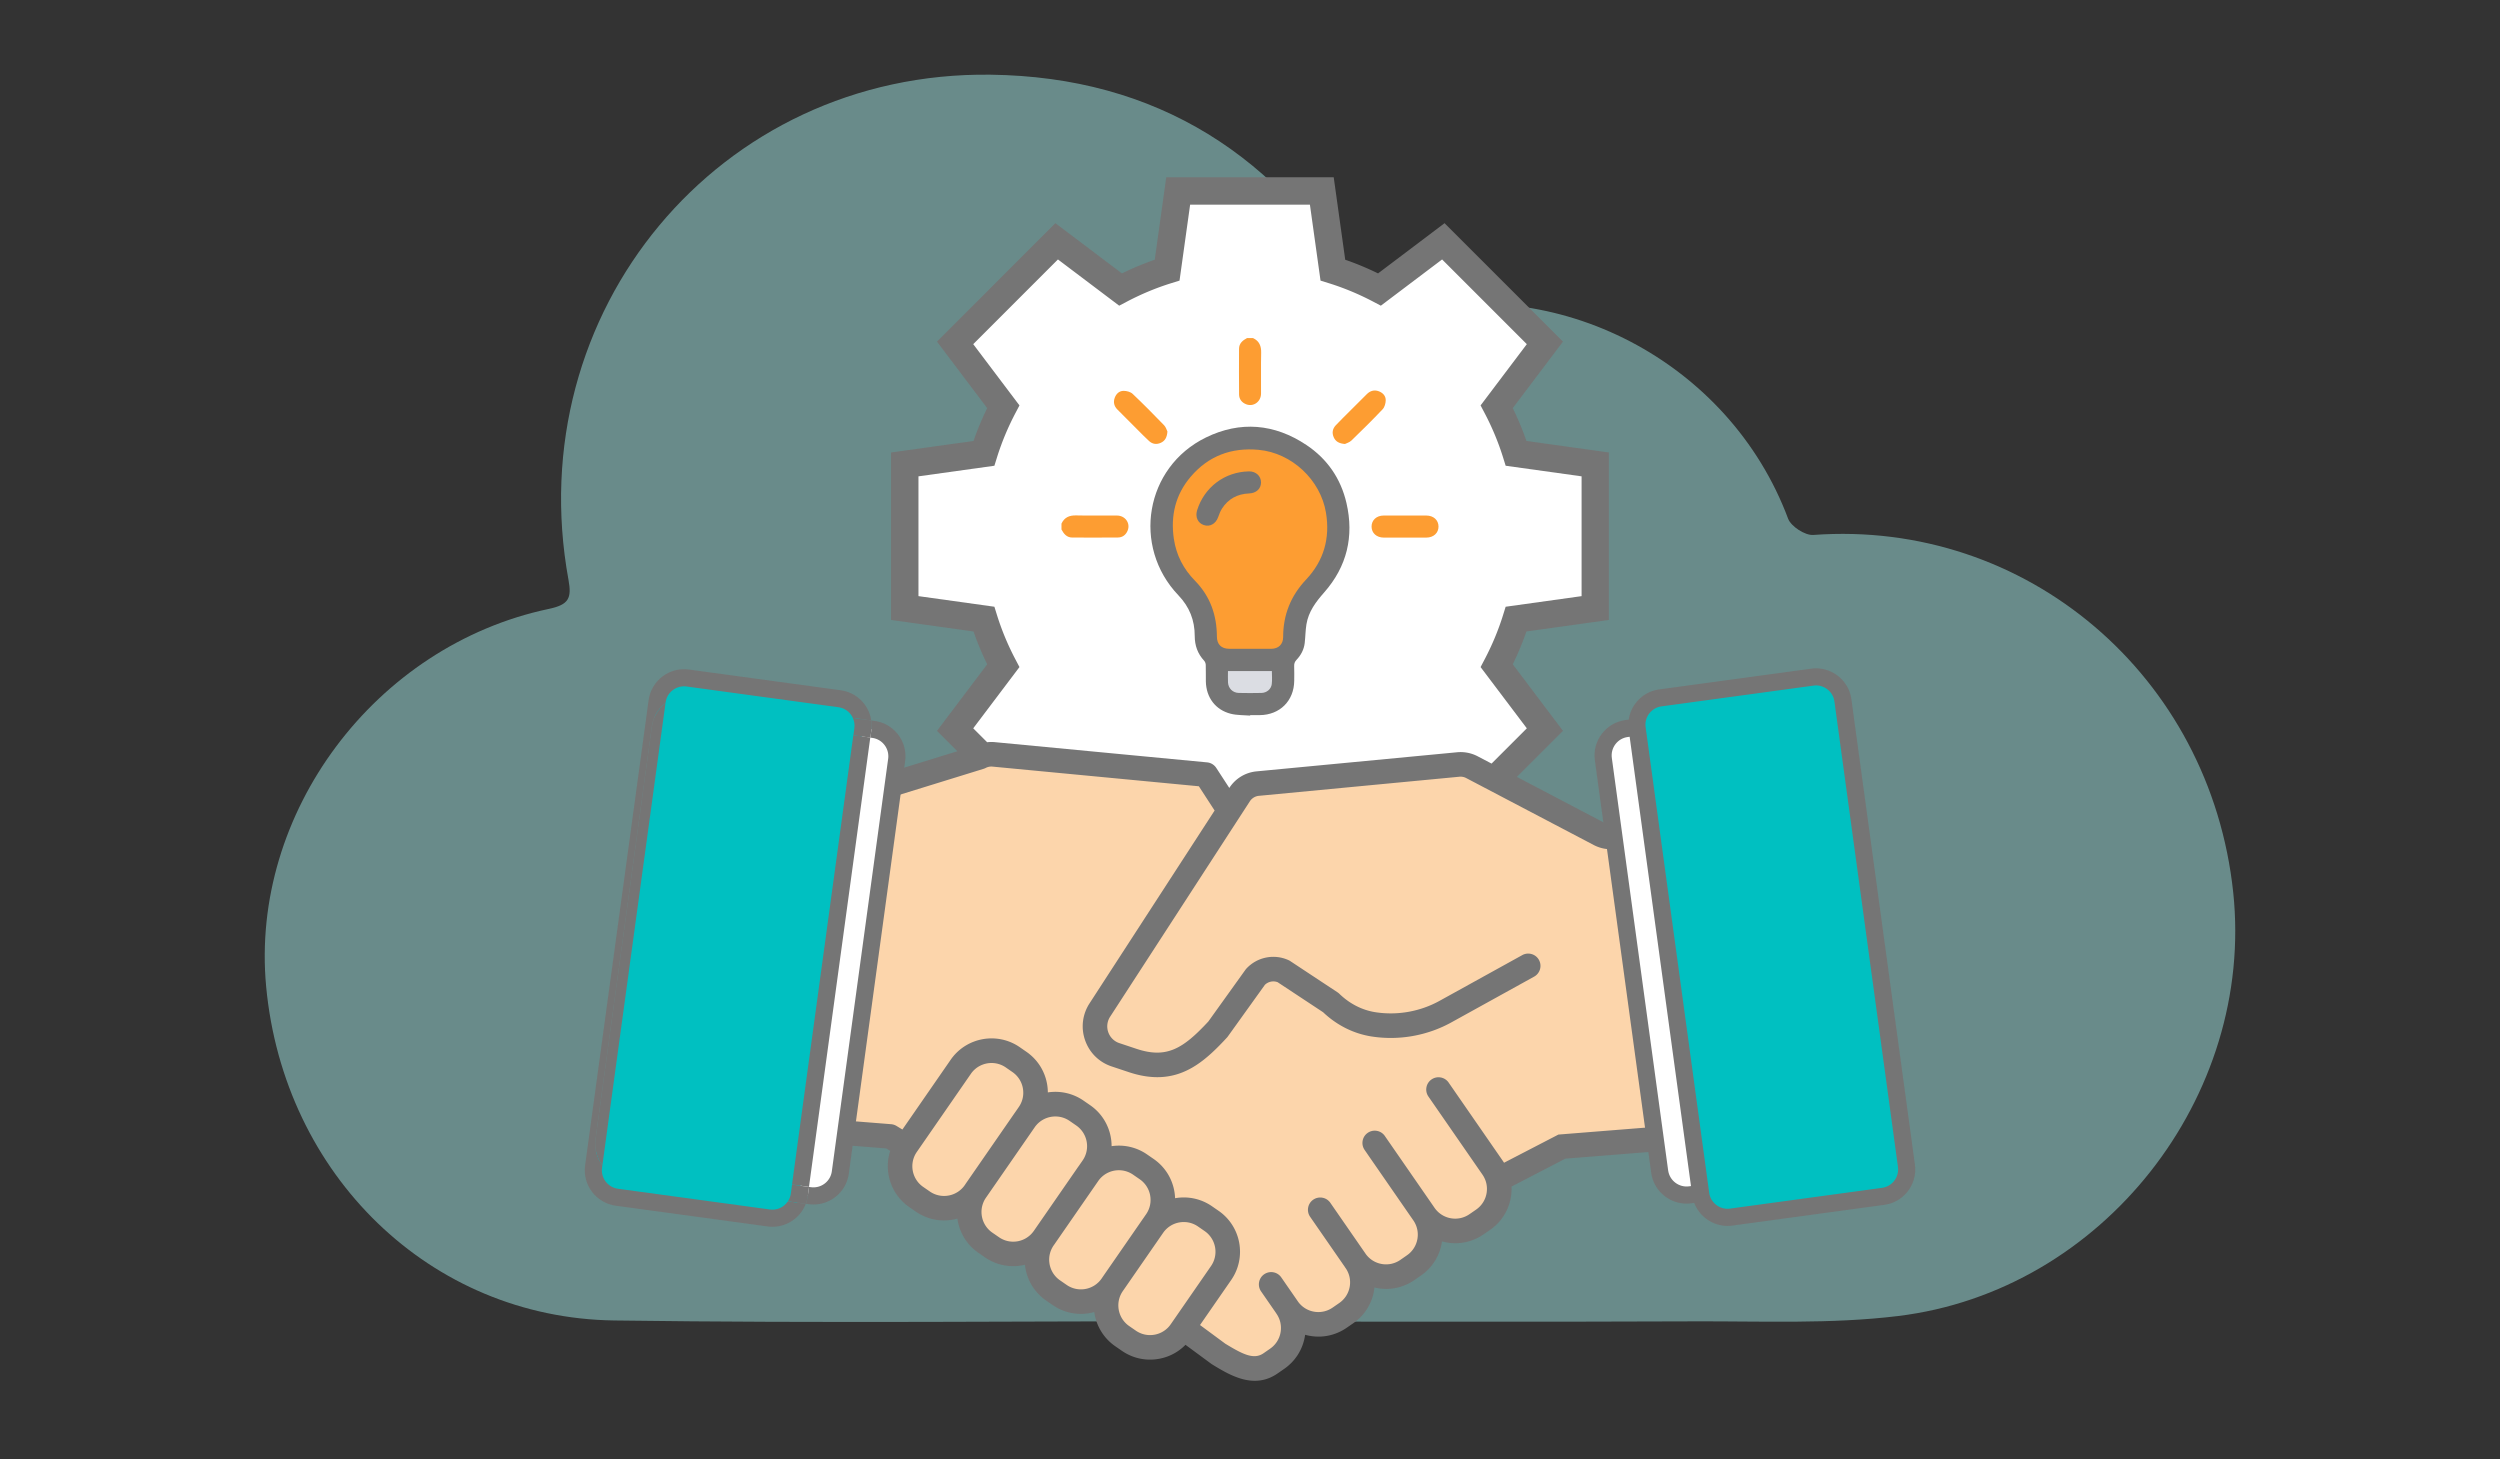
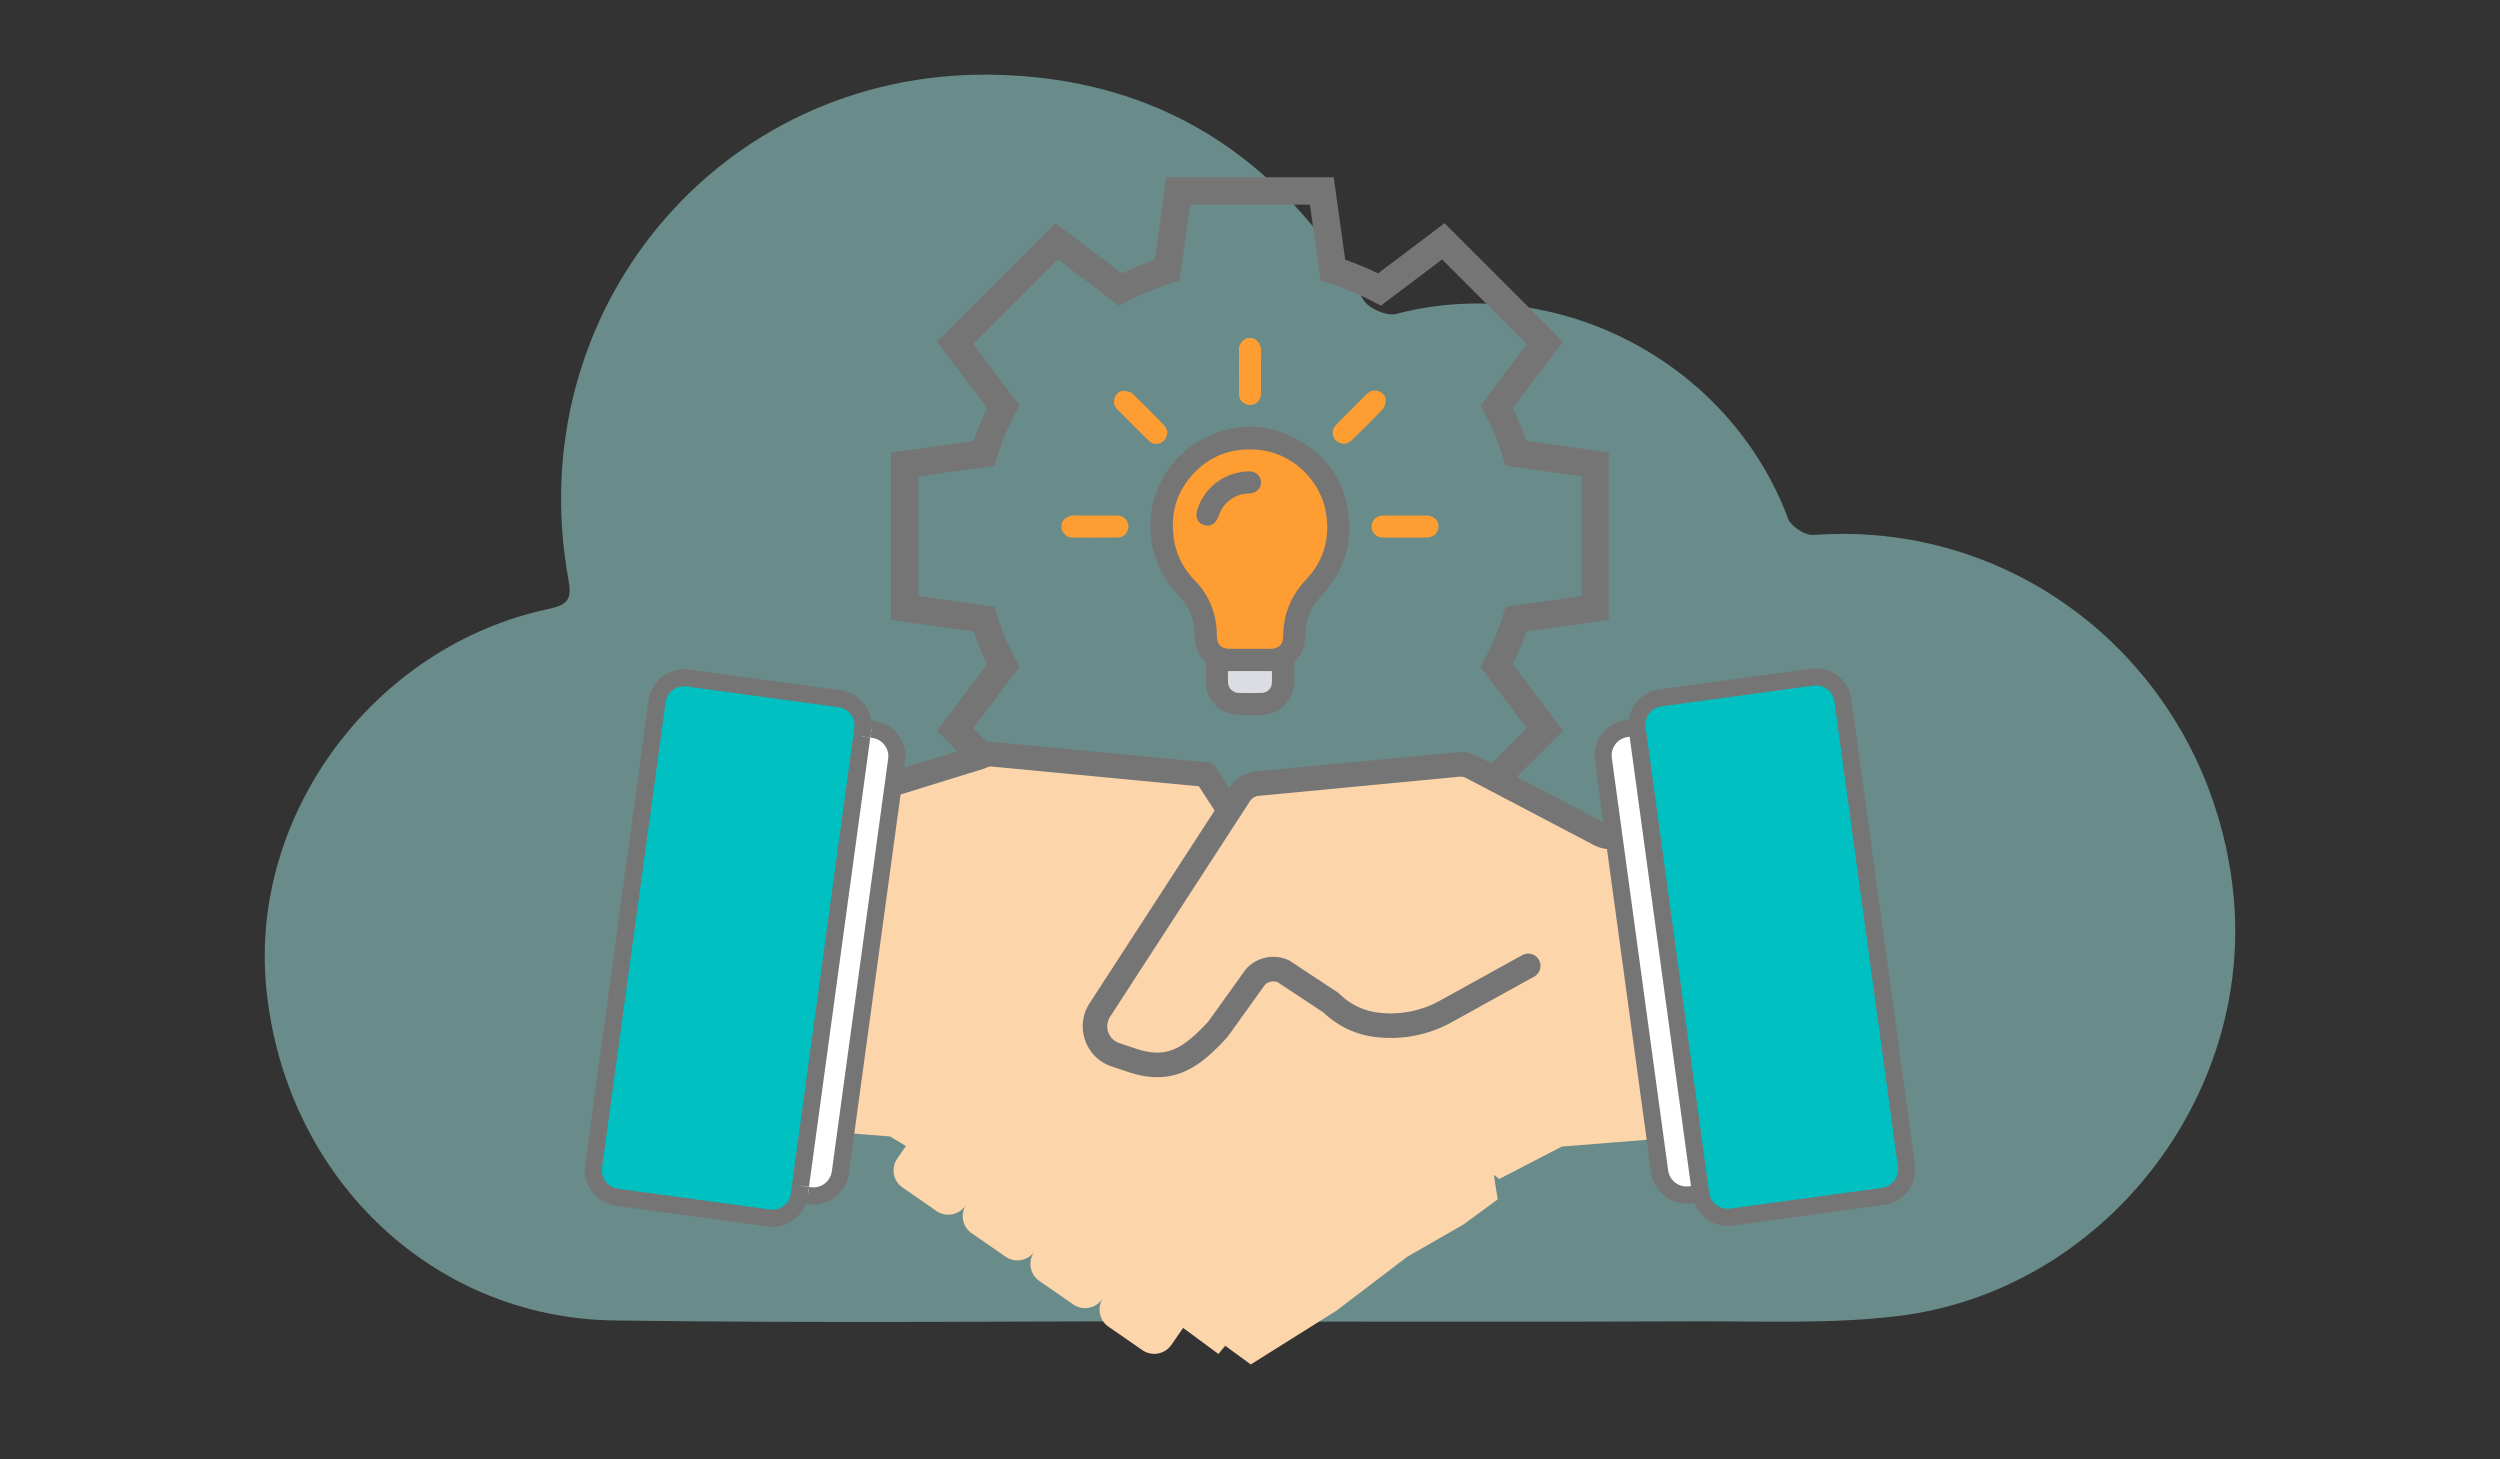
<svg xmlns="http://www.w3.org/2000/svg" viewBox="0 0 1459.94 852.02">
  <rect x="0" y="0" width="1459.94" height="852.02" fill="#333333" stroke="none" />
  <path d="M721.66 771.51c-121.01 0-242.04 1.31-363.03-.39-107.54-1.52-192.89-85.07-203.2-194.96-9.49-101.18 63.4-199.13 165.1-220.58 11.69-2.47 13.41-6.26 11.45-17-28.57-156.34 87.68-296.97 246.46-294.96 96.76 1.22 169.27 47.29 217.71 131.46 2.86 4.98 13.61 9.7 19.04 8.27 93.95-24.7 194.75 27.82 229.02 119.54 1.69 4.53 9.92 9.87 14.71 9.51 124.32-9.11 231.88 82.16 245.23 208.79 12.57 119.19-76.06 232.76-195.73 247.34-39.4 4.8-79.68 2.94-119.57 3.11-89.06.38-178.13.12-267.19.12v-.26Z" style="fill:#a1e5e3;opacity:.5" />
-   <path d="M931.58 355.08V271.2l-46.2-6.45c-2.95-9.49-6.78-18.58-11.33-27.24l28.14-37.28-59.31-59.31-37.27 28.14c-8.65-4.55-17.75-8.38-27.24-11.33l-6.45-46.2h-83.88l-6.45 46.2c-9.49 2.95-18.58 6.78-27.24 11.33l-37.27-28.14-59.31 59.31 28.14 37.28c-4.55 8.65-8.38 17.75-11.33 27.24l-46.2 6.45v83.88l46.2 6.45c2.95 9.49 6.78 18.58 11.33 27.24l-28.14 37.28 59.31 59.31 37.27-28.14c8.65 4.55 17.75 8.38 27.24 11.33l6.45 46.2h83.88l6.45-46.2c9.49-2.95 18.58-6.78 27.24-11.33l37.27 28.14 59.31-59.31-28.14-37.28c4.55-8.65 8.38-17.75 11.33-27.24l46.2-6.45Z" style="fill:#fff" />
  <path d="M965.81 488.75h-25.08c-2.31 0-4.59-.56-6.64-1.64l-74.51-39.12a14.279 14.279 0 0 0-7.99-1.57l-117.08 11.15c-4.34.41-8.25 2.79-10.63 6.44l-5.98 9.21-.83-1.11-12.83-19.79-123.95-11.8c-2.76-.26-5.54.28-7.99 1.57l-50.58 15.63-26.11 204.03 24.19 1.93 5.81 3.51 3.43 2.07-5.05 7.3c-3.83 5.53-2.45 13.12 3.08 16.94l19.77 13.68c5.53 3.83 13.12 2.45 16.94-3.08l.5-.72c-3.72 5.52-2.33 13.02 3.16 16.82l19.77 13.68c5.41 3.74 12.78 2.49 16.68-2.74-3.81 5.53-2.43 13.1 3.09 16.93l19.77 13.68c5.53 3.83 13.12 2.45 16.94-3.08l.5-.72c-3.72 5.52-2.33 13.02 3.16 16.82l19.77 13.68c5.53 3.83 13.12 2.45 16.94-3.08l6.85-9.9 20.62 15.21 3.98-4.78 14.89 10.92 50.14-31.48 41.36-31.48 32.58-18.67 20.13-14.76-2.24-14.36 3.13 2.45 36.57-18.95 88.97-7.09V478l-35.24 10.73Z" style="fill:#fcd5ab" />
  <path d="m723.52 255.64-35.71 19.63-11.94 35.67 11.94 26.4 16.34 23.87 5.03 22h41.47l5.03-10.06 6.29-25.13 16.28-27.34-3.18-42.41-26.3-19.03-25.25-3.6zM731.7 197.41c3.71 1.72 4.89 4.66 4.79 8.65-.2 7.94 0 15.88-.08 23.83-.05 4.78-4.47 7.87-8.72 6.18-2.57-1.02-4.08-3.01-4.1-5.75-.08-8.87-.06-17.75-.02-26.62.01-3.2 2.14-4.93 4.7-6.29h3.44ZM619.88 305.78c1.72-3.71 4.66-4.89 8.65-4.79 7.94.2 15.88 0 23.83.08 4.78.05 7.87 4.47 6.18 8.72-1.02 2.57-3.01 4.08-5.75 4.1-8.87.08-17.75.06-26.62.02-3.2-.01-4.93-2.14-6.29-4.7v-3.44ZM820.33 313.95c-4.08 0-8.17.02-12.25 0-4.2-.03-7.1-2.65-7.12-6.41-.02-3.76 2.87-6.47 7.04-6.48 8.31-.03 16.62-.03 24.94 0 4.2.01 7.1 2.65 7.12 6.4.02 3.76-2.87 6.45-7.04 6.48-4.23.03-8.46 0-12.68 0ZM681.75 251.99c-.25 3.44-1.41 5.48-3.86 6.59-2.44 1.11-4.82.82-6.81-.98-2.28-2.06-4.41-4.3-6.6-6.47-4.01-4-8.03-7.98-11.99-12.02-1.86-1.89-2.45-4.2-1.55-6.73.87-2.44 2.69-4.14 5.23-4.13 1.78 0 4.01.58 5.24 1.74 6.3 5.96 12.38 12.14 18.41 18.37 1.07 1.1 1.51 2.81 1.92 3.63ZM785.45 259.28c-3.48-.27-5.51-1.47-6.59-3.93-1.12-2.54-.71-4.96 1.18-6.97 2.61-2.76 5.33-5.41 8.01-8.1 3.39-3.4 6.77-6.81 10.2-10.17 1.95-1.91 4.3-2.6 6.91-1.63 2.41.9 4.12 2.73 4.07 5.28-.03 1.78-.63 3.99-1.8 5.23-5.91 6.24-12.03 12.29-18.22 18.26-1.15 1.11-2.92 1.58-3.77 2.02Z" style="fill:#fd9d32" />
  <path d="M736.41 281.8c-.06 3.66-2.8 6.19-6.97 6.36-6.77.28-12.14 3.11-15.82 8.83-.99 1.54-1.63 3.33-2.27 5.06-1.45 3.92-4.84 5.79-8.43 4.55-3.46-1.2-5.03-4.73-3.84-8.6 4.18-13.51 16.21-22.53 30.34-22.72 4.03-.06 7.04 2.76 6.98 6.53Z" style="fill:#757575" />
  <rect width="139.28" height="274.83" x="368.54" y="417.41" rx="15.87" ry="15.87" style="fill:#fff" transform="rotate(-172.23 438.153 554.844)" />
  <path d="m576.5 387.94-29.32 38.85 11.9 11.9-36.29 11.22-1.1 15.35 52.72-16.3c.42-.13.83-.3 1.22-.5 1.23-.64 2.6-.92 3.98-.78l120.5 11.48 9.19 14.17-73.04 112.6c-4.18 6.45-5.13 14.32-2.58 21.58 2.54 7.26 8.18 12.82 15.48 15.25l10.03 3.34c6.11 2.04 11.62 2.94 16.67 2.94 17.45 0 29.27-10.84 40.62-23.1.2-.22.39-.45.56-.69l21.61-30.12a7.094 7.094 0 0 1 7.46-1.55l26.55 17.54c8.09 7.66 17.91 12.56 28.45 14.18 15.89 2.45 32.4-.48 46.47-8.26l48.32-26.71a7.18 7.18 0 0 0 2.81-9.75c-1.91-3.47-6.28-4.73-9.75-2.81l-48.32 26.71c-11.32 6.25-24.58 8.61-37.35 6.64-7.8-1.2-15.12-4.93-21.15-10.78-.32-.31-.67-.59-1.04-.84l-27.64-18.26c-.32-.21-.64-.39-.99-.54a21.439 21.439 0 0 0-24.62 4.95c-.2.22-.39.45-.56.69l-21.65 30.19c-14.69 15.81-24.3 21.84-41.93 15.97l-10.03-3.34a10.276 10.276 0 0 1-6.48-6.38 10.27 10.27 0 0 1 1.08-9.03l81.6-125.8c1.19-1.83 3.12-3 5.29-3.21l117.08-11.15c1.38-.14 2.75.14 3.98.78l74.5 39.11a21.5 21.5 0 0 0 9.97 2.46v-14.35c-1.15 0-2.29-.28-3.3-.82l-51.57-27.07 26.91-26.91-29.32-38.85c3.07-6.28 5.74-12.7 7.98-19.17l48.16-6.73v-97.8l-48.16-6.73c-2.24-6.47-4.91-12.89-7.98-19.17l29.32-38.85-69.15-69.16-38.84 29.33a170.62 170.62 0 0 0-19.17-7.98l-6.72-48.16h-97.8l-6.72 48.16a170.62 170.62 0 0 0-19.17 7.98l-38.85-29.33-69.15 69.16 29.32 38.85c-3.07 6.28-5.74 12.7-7.98 19.17l-48.16 6.73v97.8l48.16 6.73c2.24 6.47 4.91 12.89 7.98 19.17Zm-40.14-109.77 44.34-6.19 1.51-4.85c2.73-8.77 6.35-17.48 10.77-25.89l2.36-4.49-27-35.77 49.47-49.47 35.77 27 4.49-2.36c8.4-4.42 17.11-8.04 25.89-10.77l4.85-1.51 6.19-44.33h69.96l6.19 44.33 4.85 1.51c8.77 2.73 17.48 6.35 25.89 10.77l4.49 2.36 35.77-27 49.47 49.47-27 35.77 2.36 4.49c4.42 8.41 8.04 17.12 10.77 25.89l1.51 4.85 44.34 6.19v69.96l-44.34 6.19-1.51 4.85c-2.73 8.77-6.35 17.48-10.77 25.89l-2.36 4.49 27 35.77-20.59 20.59-8.1-4.25c-3.7-1.94-7.85-2.75-12.01-2.36l-117.08 11.15c-6.56.62-12.38 4.15-15.96 9.68v.02l-7.61-11.7a7.177 7.177 0 0 0-5.34-3.24L580.98 433.4c-1.51-.15-3.02-.13-4.51.05l-8.13-8.13 27-35.77-2.36-4.49c-4.42-8.41-8.04-17.12-10.77-25.89l-1.51-4.85-44.34-6.19v-69.96Z" style="fill:#757575" />
-   <path d="m969.44 672.21-1.83-14.24-57.54 4.59-31.75 16.45c-.25-.41-.52-.81-.79-1.2l-31.57-45.62c-2.25-3.26-6.72-4.07-9.98-1.82s-4.07 6.72-1.82 9.98l31.57 45.62c2.23 3.22 3.07 7.12 2.37 10.97-.7 3.85-2.86 7.2-6.08 9.43l-3.88 2.68a14.571 14.571 0 0 1-10.97 2.37c-3.85-.7-7.2-2.86-9.43-6.08l-.41-.59-.17-.26-28.45-41.11c-2.25-3.26-6.72-4.07-9.98-1.82s-4.07 6.72-1.82 9.98l1.73 2.5s.05.08.07.12l26.73 38.63c2.16 3.2 2.98 7.04 2.28 10.84-.7 3.85-2.86 7.2-6.08 9.43l-3.88 2.69a14.571 14.571 0 0 1-10.97 2.37c-3.7-.67-6.92-2.7-9.15-5.71-.01-.02-.02-.03-.03-.05l-20.73-29.95c-2.25-3.26-6.72-4.07-9.98-1.82s-4.07 6.72-1.82 9.98l20.22 29.21c.08.14.16.28.25.41.12.17.24.33.36.49 2.15 3.19 2.96 7.02 2.27 10.81-.7 3.85-2.86 7.2-6.08 9.43l-3.88 2.68a14.571 14.571 0 0 1-10.97 2.37c-3.63-.66-6.8-2.63-9.02-5.55l-10-14.45c-2.25-3.26-6.72-4.07-9.98-1.82-3.26 2.25-4.07 6.72-1.82 9.98l8.74 12.63c.09.14.17.29.27.43 2.23 3.22 3.07 7.12 2.37 10.97-.7 3.85-2.86 7.2-6.08 9.43l-3.88 2.69c-5.69 3.94-12.24.53-22.31-5.6l-14.76-10.89L719 747.47c9.1-13.15 5.81-31.26-7.35-40.37l-3.88-2.68c-6.53-4.52-14.28-5.98-21.55-4.7-.31-8.85-4.64-17.46-12.47-22.88l-3.88-2.68c-6.29-4.35-13.7-5.86-20.72-4.83 0-9.21-4.36-18.27-12.49-23.9l-3.88-2.68c-6.33-4.38-13.8-5.89-20.87-4.81a28.85 28.85 0 0 0-.47-5.05c-1.39-7.62-5.66-14.25-12.03-18.66l-3.88-2.69c-13.15-9.1-31.26-5.81-40.37 7.35l-28.18 40.72-3.47-2.1c-.95-.58-2.03-.92-3.14-1.01l-24.76-1.97-2.7 14.18 24.63 1.96 2.31 1.4c-3.84 11.86.31 25.35 11.09 32.81l3.88 2.68a28.84 28.84 0 0 0 16.47 5.15c2.64 0 5.27-.37 7.81-1.07 1.07 7.79 5.26 15.12 12.22 19.94l3.88 2.68a28.863 28.863 0 0 0 16.47 5.15c2.32 0 4.62-.28 6.87-.82.85 8.13 5.1 15.85 12.33 20.86l3.88 2.68a28.84 28.84 0 0 0 16.47 5.15c2.64 0 5.27-.37 7.81-1.07 1.07 7.79 5.26 15.12 12.22 19.94l3.88 2.68c4.91 3.4 10.61 5.16 16.45 5.16 1.74 0 3.5-.16 5.26-.48 5.96-1.08 11.3-3.94 15.46-8.17l15.03 11.08s.06.03.09.05c.14.1.28.2.43.3 6.98 4.26 15.71 9.58 24.91 9.58 4.37 0 8.84-1.2 13.29-4.27l3.88-2.69c6.37-4.41 10.65-11.04 12.03-18.66.08-.42.14-.83.2-1.25a29.24 29.24 0 0 0 7.82 1.07c5.84 0 11.54-1.77 16.45-5.16l3.88-2.68c6.37-4.41 10.65-11.04 12.03-18.66.13-.73.23-1.46.31-2.18.53.13 1.07.25 1.62.35 1.75.32 3.51.48 5.25.48 5.84 0 11.54-1.77 16.45-5.16l3.88-2.69c6.37-4.41 10.65-11.04 12.03-18.66.08-.42.14-.83.2-1.25a29.24 29.24 0 0 0 7.82 1.07c5.84 0 11.54-1.77 16.45-5.16l3.88-2.68c6.37-4.41 10.65-11.04 12.03-18.66.4-2.2.54-4.41.44-6.59l31.44-16.29 55.34-4.41Zm-405.47 19.03c-.06.08-.11.17-.16.25l-.41.6c-4.6 6.65-13.76 8.31-20.41 3.71l-3.88-2.68c-6.65-4.6-8.32-13.76-3.71-20.41l31.57-45.62c2.84-4.11 7.43-6.32 12.08-6.32 2.88 0 5.78.84 8.32 2.6l3.88 2.69a14.57 14.57 0 0 1 6.08 9.43c.7 3.85-.14 7.75-2.37 10.97l-2.35 3.4c-.06.09-.13.17-.19.26l-28.45 41.11Zm39.54 27.87s0 .01-.01.02c-2.23 3.02-5.46 5.06-9.16 5.74-3.86.7-7.75-.14-10.97-2.37l-3.88-2.68c-6.61-4.57-8.29-13.64-3.79-20.28l28.61-41.34c2.85-4.04 7.39-6.21 12-6.21 2.88 0 5.78.84 8.33 2.6l3.88 2.68c6.65 4.6 8.32 13.76 3.71 20.41l-2.15 3.1c-.19.26-.38.51-.56.77l-26 37.57Zm40.37 26.69c-.06.08-.11.17-.16.25l-.41.6c-4.6 6.65-13.75 8.32-20.41 3.71l-3.88-2.68a14.57 14.57 0 0 1-6.08-9.43c-.7-3.82.13-7.68 2.31-10.88.1-.14.21-.28.31-.43l25.98-37.54c2.86-3.91 7.31-6.01 11.84-6.01 2.88 0 5.78.84 8.33 2.6l3.88 2.68c6.65 4.6 8.32 13.76 3.71 20.41l-1.72 2.49c-.06.08-.12.15-.17.23l-23.53 34Zm39.8 27.54a14.57 14.57 0 0 1-9.43 6.08c-3.85.7-7.75-.14-10.97-2.37l-3.88-2.68c-6.61-4.57-8.29-13.64-3.79-20.28l23.7-34.25c2.23-3.15 5.54-5.27 9.34-5.96.89-.16 1.78-.24 2.66-.24 2.95 0 5.83.89 8.31 2.61l3.88 2.68c6.65 4.6 8.32 13.76 3.71 20.41l-23.53 34Z" style="fill:#757575" />
  <rect width="121.27" height="306.01" x="364.62" y="400.6" rx="15.87" ry="15.87" style="fill:#00c0c1" transform="rotate(-172.23 425.231 553.627)" />
  <path d="M473.55 693.3c2.87.39 5.73-.36 8.04-2.11 2.31-1.76 3.8-4.31 4.19-7.18l32.89-240.86c.39-2.88-.36-5.73-2.11-8.04-1.76-2.31-4.31-3.8-7.18-4.19l-1.1-.15-35.83 262.4 1.1.15Z" style="fill:none" />
  <path d="M352.99 556.27h264.83v10H352.99z" style="fill:#757575" transform="rotate(-82.23 485.362 561.266)" />
  <path d="M524.52 429.05c-3.37-4.44-8.27-7.3-13.79-8.05l-1.92-.26c.28 1.92.3 3.9.03 5.87l-.57 4.15 1.1.15c2.88.39 5.43 1.88 7.18 4.19a10.74 10.74 0 0 1 2.11 8.04L485.77 684c-.39 2.88-1.88 5.43-4.19 7.18-2.31 1.75-5.17 2.5-8.04 2.11l-1.1-.15-.71 5.22c-.22 1.6-.63 3.14-1.19 4.61l1.65.23c.96.13 1.92.2 2.87.2 4.53 0 8.91-1.47 12.58-4.25 4.44-3.37 7.3-8.27 8.05-13.79l32.89-240.86a20.77 20.77 0 0 0-4.06-15.45Z" style="fill:#757575" />
  <path d="M457.63 704.2c-2.31 1.75-5.17 2.5-8.04 2.11l-88.71-12.11c-5.94-.81-10.11-6.3-9.3-12.24l.2-1.45c-3.32-4.42-4.75-9.87-4-15.35l32.89-240.86c.75-5.49 3.58-10.35 7.97-13.72l.05-.38c.81-5.94 6.31-10.1 12.24-9.3l88.71 12.11c2.88.39 5.43 1.88 7.18 4.19.49.64.89 1.33 1.22 2.05l10.77 1.47c-.5-3.44-1.86-6.72-4.03-9.57-3.37-4.44-8.27-7.3-13.79-8.05l-88.71-12.11c-11.4-1.55-21.94 6.45-23.5 17.85l-37.1 271.76c-1.56 11.4 6.45 21.94 17.85 23.5l88.71 12.11c.96.13 1.92.2 2.87.2 4.53 0 8.91-1.47 12.58-4.25 3.15-2.39 5.49-5.57 6.86-9.18l-10.44-1.43c-.66 1-1.49 1.89-2.47 2.64Z" style="fill:#757575" />
  <path d="m472.45 693.15-9.91-1.35-.71 5.22c-.23 1.65-.82 3.19-1.72 4.54l10.44 1.43c.56-1.47.97-3.01 1.19-4.61l.71-5.22ZM498.93 425.25l-.57 4.15 9.91 1.35.57-4.15c.27-1.98.25-3.95-.03-5.87l-10.77-1.47c.85 1.86 1.17 3.92.89 5.99ZM380.67 424.3l-32.89 240.86c-.75 5.49.67 10.93 4 15.35l36.86-269.94c-4.39 3.37-7.22 8.23-7.97 13.72Z" style="fill:#757575" />
  <rect width="139.28" height="274.83" x="952.12" y="416.9" rx="15.87" ry="15.87" style="fill:#fff" transform="rotate(-7.77 1022.418 554.651)" />
  <path d="m1112.16 664.65-32.89-240.86c-1.56-11.4-12.1-19.41-23.5-17.85l-106.56 14.55c-5.52.75-10.42 3.61-13.79 8.05s-4.81 9.92-4.06 15.45l32.89 240.86c.75 5.52 3.61 10.42 8.05 13.79 3.67 2.79 8.05 4.25 12.58 4.25.95 0 1.91-.06 2.87-.2l106.56-14.55c5.52-.75 10.42-3.61 13.79-8.05 3.37-4.44 4.81-9.92 4.06-15.45Zm-12.02 9.4c-1.76 2.31-4.31 3.8-7.18 4.19L986.4 692.79c-5.93.81-11.42-3.36-12.24-9.3l-32.89-240.86c-.39-2.88.36-5.73 2.11-8.04s4.31-3.8 7.18-4.19l106.56-14.55c.5-.07 1-.1 1.49-.1 2.36 0 4.64.76 6.55 2.21 2.31 1.76 3.8 4.31 4.19 7.18L1102.24 666c.39 2.88-.36 5.73-2.11 8.04Z" style="fill:#757575" />
  <rect width="121.27" height="306.01" x="974.05" y="400.09" rx="15.87" ry="15.87" style="fill:#00c0c1" transform="rotate(-7.77 1035.374 553.386)" />
  <path d="M1008.87 715.9c-10.26 0-19.23-7.6-20.66-18.04l-37.1-271.76a20.77 20.77 0 0 1 4.06-15.45c3.37-4.44 8.27-7.3 13.79-8.05l88.71-12.11c11.41-1.55 21.94 6.45 23.5 17.85l37.1 271.76c1.56 11.4-6.45 21.94-17.85 23.5l-88.71 12.11c-.95.13-1.9.19-2.84.19Zm51.63-315.61c-.49 0-.98.03-1.48.1l-88.71 12.11c-2.88.39-5.43 1.88-7.18 4.19a10.783 10.783 0 0 0-2.11 8.04l37.1 271.76c.39 2.88 1.88 5.43 4.19 7.18a10.74 10.74 0 0 0 8.04 2.11l88.71-12.11c5.94-.81 10.11-6.3 9.3-12.24l-37.1-271.76c-.74-5.44-5.42-9.4-10.76-9.4Z" style="fill:#757575" />
  <path d="M732.73 386.35h-21.66v18.39l21.66 5.49 16.04-5.49v-18.39h-16.04z" style="fill:#dbdde3" />
-   <path d="M730.04 417.89c-3.77-.32-7.66-.15-11.28-1.06-8.98-2.26-14.39-9.55-14.57-18.88-.06-3.22.05-6.45-.06-9.67-.03-.83-.39-1.84-.95-2.44-3.8-4.1-5.49-8.9-5.49-14.47 0-9.12-3.05-16.93-9.47-23.65-27.34-28.59-19.5-74.88 15.98-92.22 20.07-9.81 40.06-8.09 58.73 4.38 12.18 8.13 20.06 19.61 23.36 33.84 4.52 19.49.31 37.14-12.99 52.23-4.88 5.54-9.18 11.22-10.38 18.65-.58 3.59-.59 7.27-1 10.89-.44 3.82-2.18 7.1-4.8 9.86-1.02 1.08-1.42 2.16-1.36 3.63.1 2.86.05 5.73.03 8.6-.12 11.7-8.4 19.93-20.13 20.04-1.86.02-3.73 0-5.59 0 0 .1-.02.19-.02.29Zm-.11-39c4.16 0 8.31.03 12.47 0 4.22-.04 6.91-2.64 6.92-6.82 0-12.99 4.43-24.1 13.4-33.61 10.35-10.97 14.08-24.11 11.62-39.03-3.17-19.21-19.99-34.97-39.37-36.74-15.85-1.45-29.26 3.54-39.64 15.72-8.94 10.5-11.82 22.84-9.82 36.34 1.4 9.42 5.61 17.54 12.27 24.32 8.93 9.1 12.8 20.12 12.86 32.68.02 4.6 2.61 7.11 7.26 7.14 4.01.02 8.03 0 12.04 0Zm-12.83 12.99c0 2.37-.09 4.52.02 6.65.18 3.45 2.77 6.04 6.25 6.13 4.43.11 8.87.1 13.3 0 3.05-.07 5.64-2.18 6.01-5.14.31-2.5.06-5.07.06-7.63h-25.65Z" style="fill:#757575" />
+   <path d="M730.04 417.89c-3.77-.32-7.66-.15-11.28-1.06-8.98-2.26-14.39-9.55-14.57-18.88-.06-3.22.05-6.45-.06-9.67-.03-.83-.39-1.84-.95-2.44-3.8-4.1-5.49-8.9-5.49-14.47 0-9.12-3.05-16.93-9.47-23.65-27.34-28.59-19.5-74.88 15.98-92.22 20.07-9.81 40.06-8.09 58.73 4.38 12.18 8.13 20.06 19.61 23.36 33.84 4.52 19.49.31 37.14-12.99 52.23-4.88 5.54-9.18 11.22-10.38 18.65-.58 3.59-.59 7.27-1 10.89-.44 3.82-2.18 7.1-4.8 9.86-1.02 1.08-1.42 2.16-1.36 3.63.1 2.86.05 5.73.03 8.6-.12 11.7-8.4 19.93-20.13 20.04-1.86.02-3.73 0-5.59 0 0 .1-.02.19-.02.29Zm-.11-39c4.16 0 8.31.03 12.47 0 4.22-.04 6.91-2.64 6.92-6.82 0-12.99 4.43-24.1 13.4-33.61 10.35-10.97 14.08-24.11 11.62-39.03-3.17-19.21-19.99-34.97-39.37-36.74-15.85-1.45-29.26 3.54-39.64 15.72-8.94 10.5-11.82 22.84-9.82 36.34 1.4 9.42 5.61 17.54 12.27 24.32 8.93 9.1 12.8 20.12 12.86 32.68.02 4.6 2.61 7.11 7.26 7.14 4.01.02 8.03 0 12.04 0Zm-12.83 12.99c0 2.37-.09 4.52.02 6.65.18 3.45 2.77 6.04 6.25 6.13 4.43.11 8.87.1 13.3 0 3.05-.07 5.64-2.18 6.01-5.14.31-2.5.06-5.07.06-7.63h-25.65" style="fill:#757575" />
</svg>